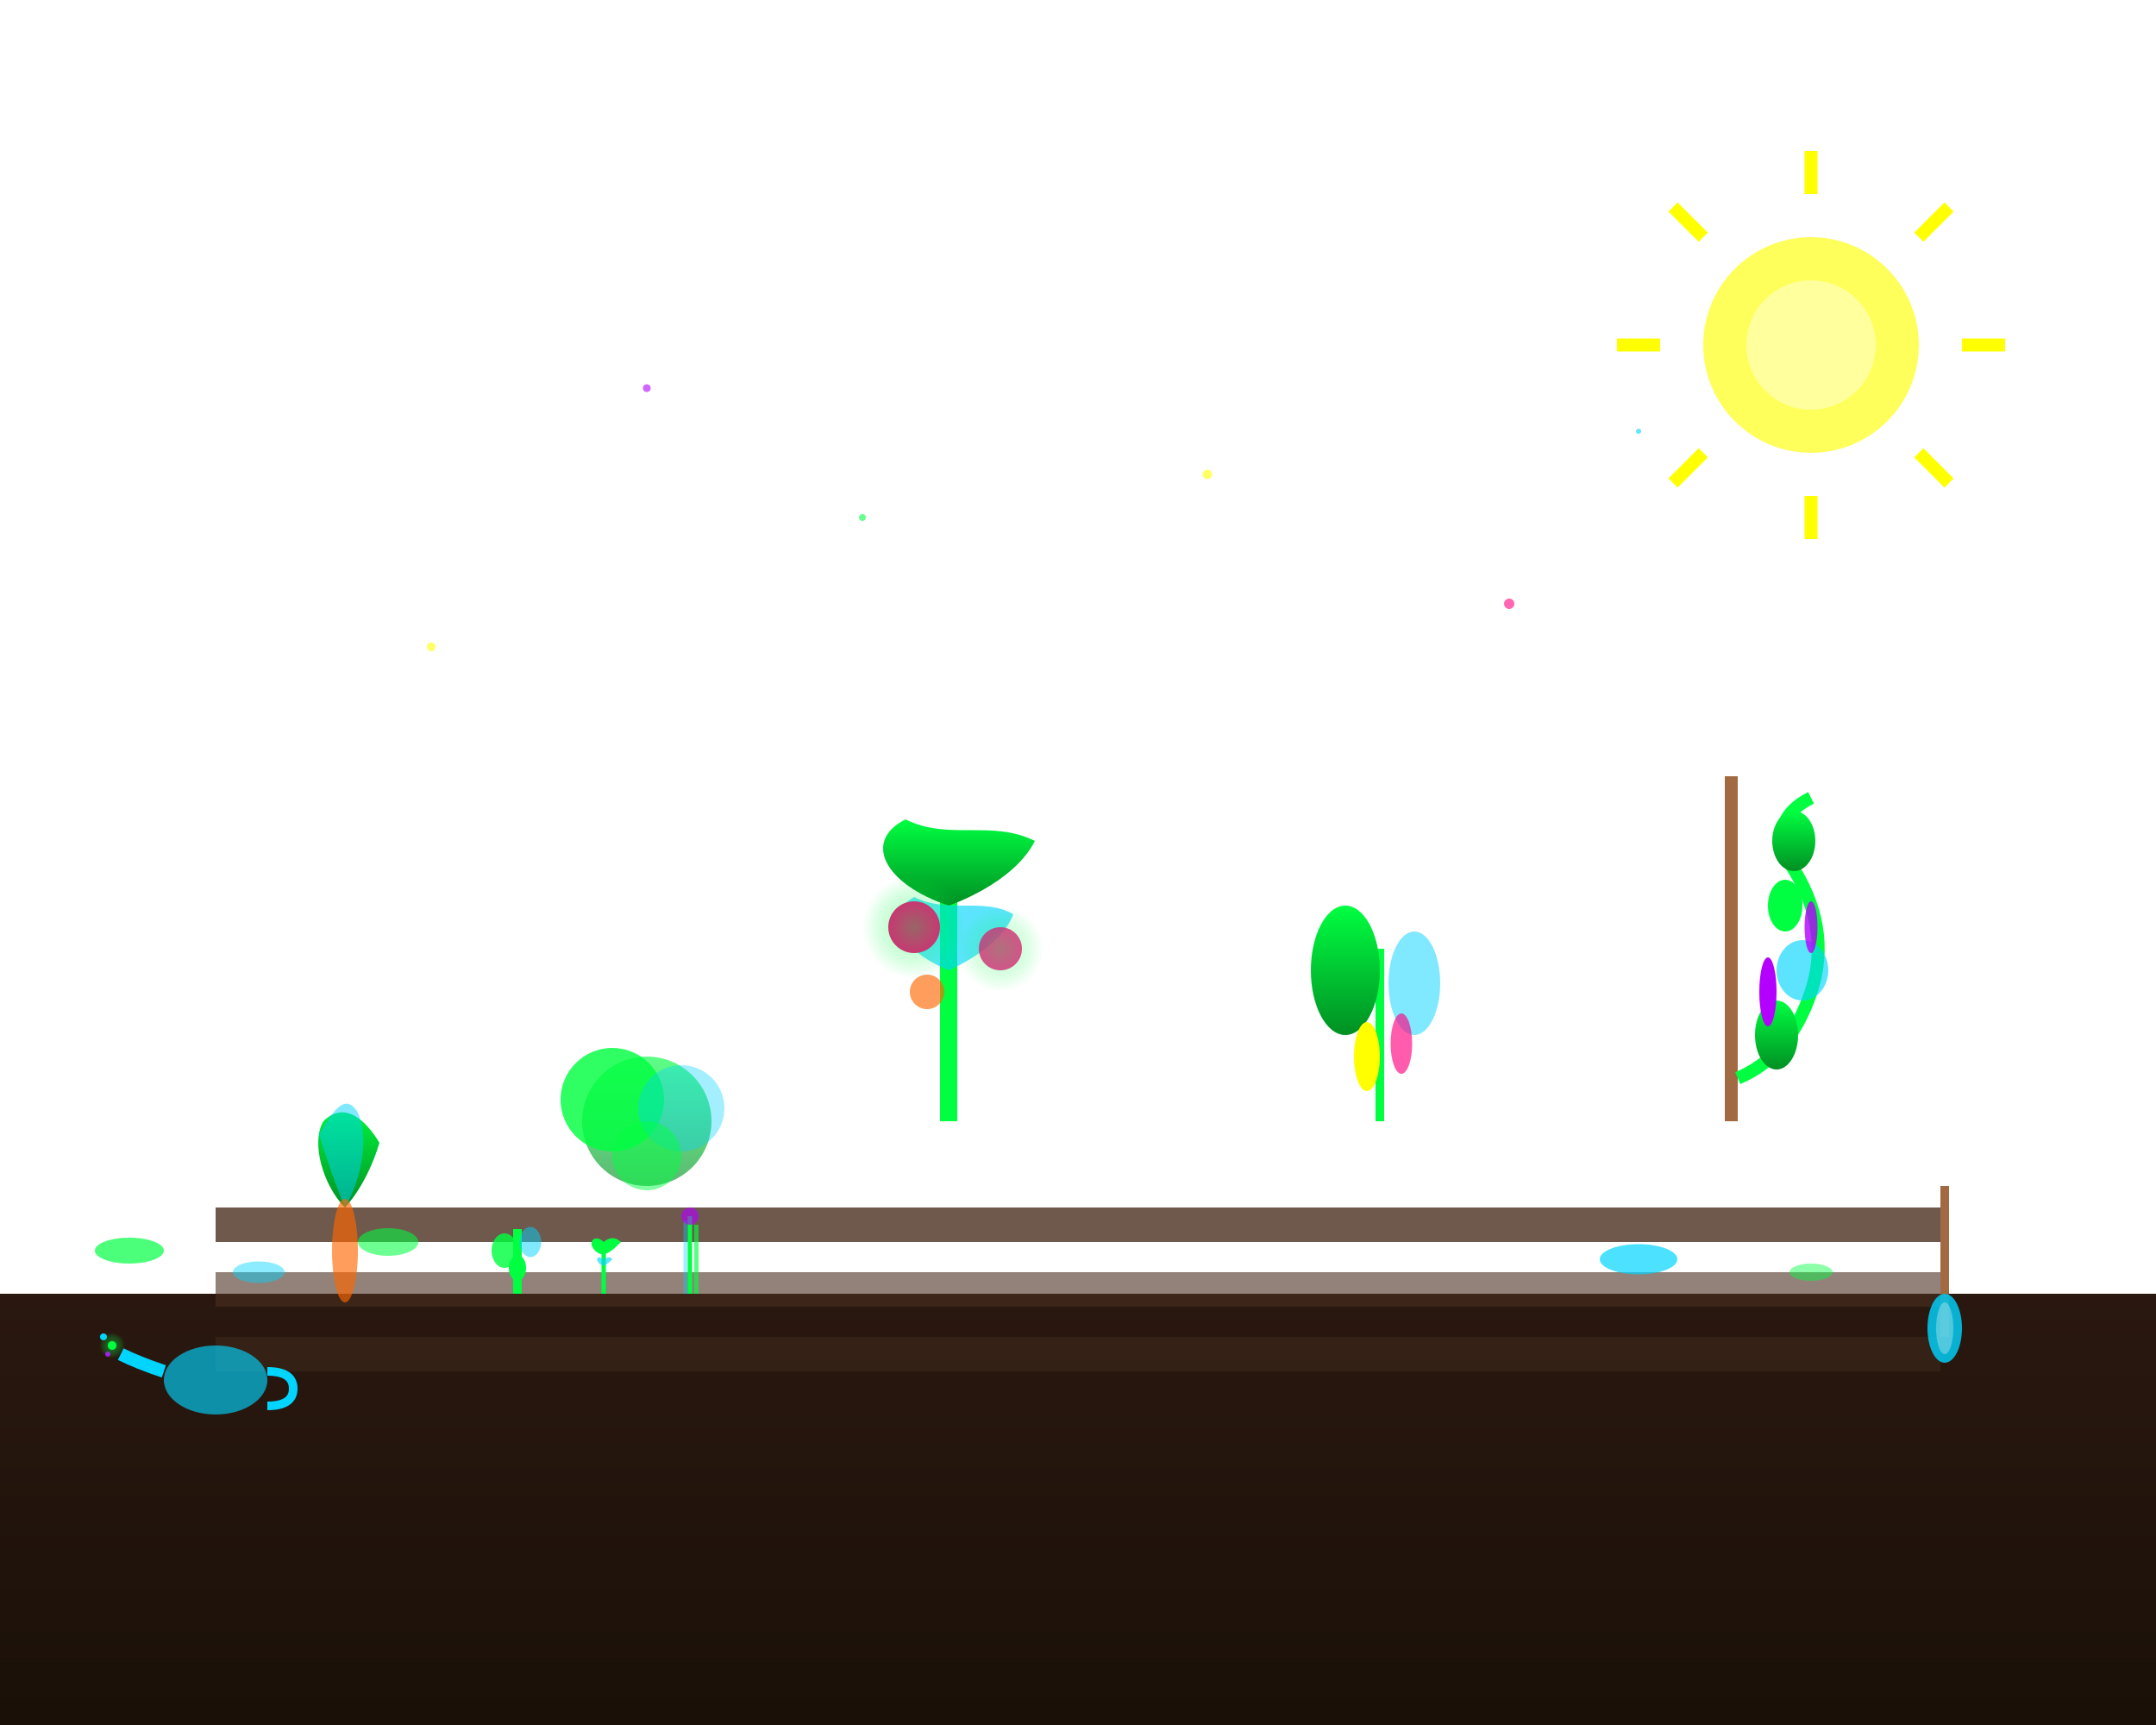
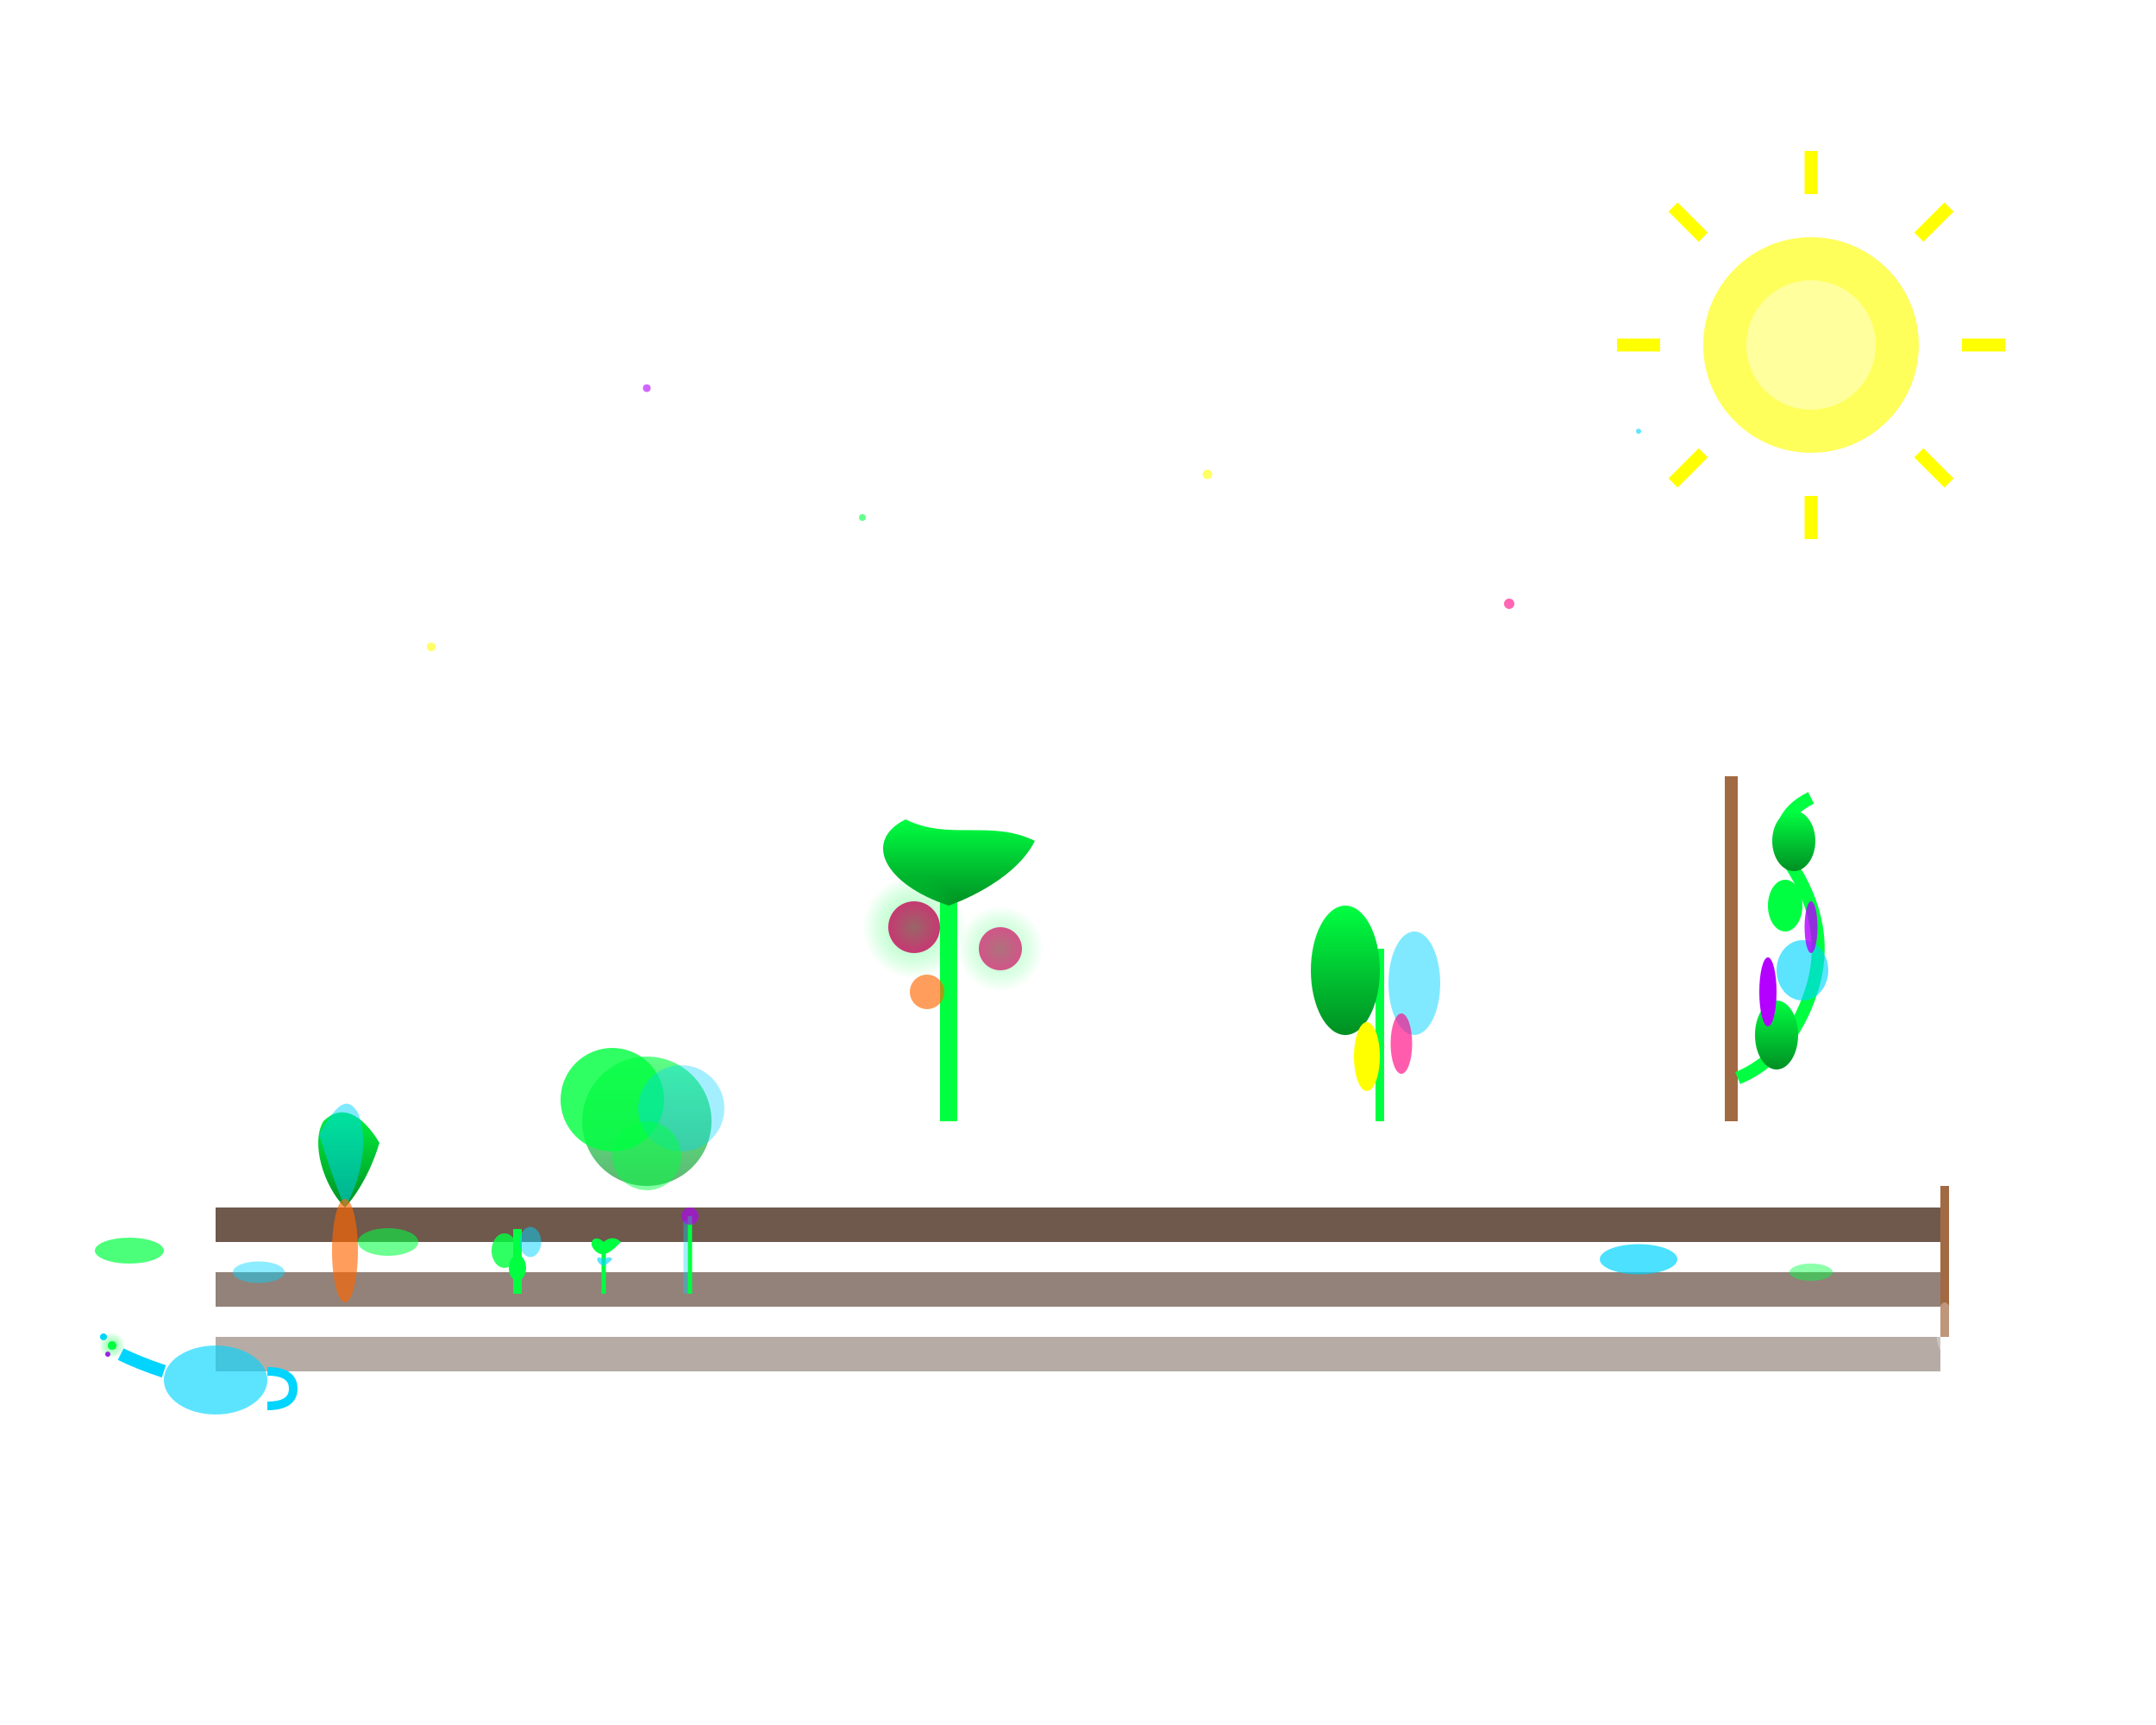
<svg xmlns="http://www.w3.org/2000/svg" width="500" height="400" viewBox="0 0 500 400" fill="none">
  <defs>
    <linearGradient id="groundGradient" x1="0%" y1="0%" x2="0%" y2="100%">
      <stop offset="0%" style="stop-color:#2a1810;stop-opacity:1" />
      <stop offset="100%" style="stop-color:#1a1008;stop-opacity:1" />
    </linearGradient>
    <linearGradient id="plantGradient" x1="0%" y1="0%" x2="0%" y2="100%">
      <stop offset="0%" style="stop-color:#00ff41;stop-opacity:1" />
      <stop offset="100%" style="stop-color:#008f23;stop-opacity:1" />
    </linearGradient>
    <radialGradient id="neonGlow" cx="50%" cy="50%" r="50%">
      <stop offset="0%" style="stop-color:#00ff41;stop-opacity:0.8" />
      <stop offset="70%" style="stop-color:#00ff41;stop-opacity:0.3" />
      <stop offset="100%" style="stop-color:#00ff41;stop-opacity:0" />
    </radialGradient>
    <filter id="strongGlow">
      <feGaussianBlur stdDeviation="4" result="coloredBlur" />
      <feMerge>
        <feMergeNode in="coloredBlur" />
        <feMergeNode in="SourceGraphic" />
      </feMerge>
    </filter>
    <filter id="softGlow">
      <feGaussianBlur stdDeviation="2" result="coloredBlur" />
      <feMerge>
        <feMergeNode in="coloredBlur" />
        <feMergeNode in="SourceGraphic" />
      </feMerge>
    </filter>
  </defs>
-   <rect x="0" y="300" width="500" height="100" fill="url(#groundGradient)" />
  <rect x="50" y="280" width="400" height="8" fill="#4a3020" opacity="0.8" />
  <rect x="50" y="295" width="400" height="8" fill="#4a3020" opacity="0.6" />
  <rect x="50" y="310" width="400" height="8" fill="#4a3020" opacity="0.4" />
  <g id="carrot1" transform="translate(80, 250)">
    <path d="M0 30 C-5 25, -8 15, -5 10 C0 5, 5 10, 8 15 C5 25, 0 30, 0 30" fill="url(#plantGradient)" filter="url(#softGlow)" />
    <path d="M0 30 C3 25, 6 15, 3 8 C0 3, -3 8, -6 13 C-3 23, 0 30, 0 30" fill="#00d4ff" opacity="0.7" filter="url(#softGlow)" />
    <ellipse cx="0" cy="40" rx="3" ry="12" fill="#ff6600" opacity="0.8" filter="url(#softGlow)" />
  </g>
  <g id="lettuce1" transform="translate(150, 260)">
    <circle cx="0" cy="0" r="15" fill="url(#plantGradient)" opacity="0.8" filter="url(#softGlow)" />
    <circle cx="-8" cy="-5" r="12" fill="#00ff41" opacity="0.9" filter="url(#softGlow)" />
    <circle cx="8" cy="-3" r="10" fill="#00d4ff" opacity="0.6" filter="url(#softGlow)" />
    <circle cx="0" cy="8" r="8" fill="#00ff41" opacity="0.7" filter="url(#softGlow)" />
  </g>
  <g id="tomato1" transform="translate(220, 200)">
    <rect x="-2" y="0" width="4" height="60" fill="#00ff41" filter="url(#strongGlow)" />
    <path d="M0 10 C-15 5, -20 -5, -10 -10 C0 -5, 10 -10, 20 -5 C15 5, 0 10, 0 10" fill="url(#plantGradient)" filter="url(#strongGlow)" />
-     <path d="M0 25 C-12 20, -15 12, -8 8 C0 12, 8 8, 15 12 C12 20, 0 25, 0 25" fill="#00d4ff" opacity="0.8" filter="url(#strongGlow)" />
    <circle cx="-8" cy="15" r="6" fill="#ff0080" filter="url(#strongGlow)" />
    <circle cx="12" cy="20" r="5" fill="#ff0080" opacity="0.9" filter="url(#strongGlow)" />
    <circle cx="-5" cy="30" r="4" fill="#ff6600" opacity="0.8" filter="url(#strongGlow)" />
    <circle cx="-8" cy="15" r="12" fill="url(#neonGlow)" opacity="0.5" />
    <circle cx="12" cy="20" r="10" fill="url(#neonGlow)" opacity="0.4" />
  </g>
  <g id="pepper1" transform="translate(320, 220)">
    <rect x="-1" y="0" width="2" height="40" fill="#00ff41" filter="url(#softGlow)" />
    <ellipse cx="-8" cy="5" rx="8" ry="15" fill="url(#plantGradient)" filter="url(#softGlow)" />
    <ellipse cx="8" cy="8" rx="6" ry="12" fill="#00d4ff" opacity="0.7" filter="url(#softGlow)" />
    <ellipse cx="-3" cy="25" rx="3" ry="8" fill="#ffff00" filter="url(#softGlow)" />
    <ellipse cx="5" cy="22" rx="2.5" ry="7" fill="#ff0080" opacity="0.8" filter="url(#softGlow)" />
  </g>
  <g id="beans1" transform="translate(400, 180)">
    <rect x="0" y="0" width="3" height="80" fill="#8B4513" opacity="0.8" />
    <path d="M3 70 Q15 65, 20 50 Q25 35, 15 20 Q10 10, 20 5" fill="none" stroke="#00ff41" stroke-width="3" filter="url(#strongGlow)" />
    <ellipse cx="12" cy="60" rx="5" ry="8" fill="url(#plantGradient)" filter="url(#softGlow)" />
    <ellipse cx="18" cy="45" rx="6" ry="7" fill="#00d4ff" opacity="0.8" filter="url(#softGlow)" />
    <ellipse cx="14" cy="30" rx="4" ry="6" fill="#00ff41" filter="url(#softGlow)" />
    <ellipse cx="16" cy="15" rx="5" ry="7" fill="url(#plantGradient)" filter="url(#softGlow)" />
    <ellipse cx="10" cy="50" rx="2" ry="8" fill="#b300ff" filter="url(#strongGlow)" />
    <ellipse cx="20" cy="35" rx="1.5" ry="6" fill="#b300ff" opacity="0.9" filter="url(#strongGlow)" />
  </g>
  <g id="herbs" transform="translate(120, 300)">
    <g transform="translate(0, 0)">
      <rect x="-1" y="-15" width="2" height="15" fill="#00ff41" filter="url(#softGlow)" />
      <ellipse cx="-3" cy="-10" rx="3" ry="4" fill="#00ff41" opacity="0.9" filter="url(#softGlow)" />
      <ellipse cx="3" cy="-12" rx="2.5" ry="3.5" fill="#00d4ff" opacity="0.7" filter="url(#softGlow)" />
      <ellipse cx="0" cy="-6" rx="2" ry="3" fill="#00ff41" filter="url(#softGlow)" />
    </g>
    <g transform="translate(20, 0)">
      <rect x="-0.5" y="-12" width="1" height="12" fill="#00ff41" filter="url(#softGlow)" />
      <path d="M0 -12 C-2 -14, -4 -12, -2 -10 C0 -8, 2 -10, 4 -12 C2 -14, 0 -12, 0 -12" fill="#00ff41" filter="url(#softGlow)" />
      <path d="M0 -8 C-1.5 -9, -2 -8, -1 -7 C0 -6, 1 -7, 2 -8 C1.5 -9, 0 -8, 0 -8" fill="#00d4ff" opacity="0.8" filter="url(#softGlow)" />
    </g>
    <g transform="translate(40, 0)">
      <rect x="-0.5" y="-18" width="1" height="18" fill="#00ff41" filter="url(#softGlow)" />
-       <rect x="1" y="-16" width="1" height="16" fill="#00ff41" opacity="0.8" filter="url(#softGlow)" />
      <rect x="-1.5" y="-17" width="1" height="17" fill="#00d4ff" opacity="0.6" filter="url(#softGlow)" />
      <circle cx="0" cy="-18" r="2" fill="#b300ff" opacity="0.8" filter="url(#softGlow)" />
    </g>
  </g>
  <g id="wateringCan" transform="translate(50, 320)">
    <ellipse cx="0" cy="0" rx="12" ry="8" fill="#00d4ff" opacity="0.8" filter="url(#strongGlow)" />
    <path d="M12 -2 Q18 -2, 18 2 Q18 6, 12 6" fill="none" stroke="#00d4ff" stroke-width="2" filter="url(#softGlow)" />
    <path d="M-12 -2 Q-18 -4, -22 -6" fill="none" stroke="#00d4ff" stroke-width="3" filter="url(#softGlow)" />
    <circle cx="-24" cy="-8" r="1" fill="#00ff41" filter="url(#strongGlow)" />
    <circle cx="-26" cy="-10" r="0.8" fill="#00d4ff" filter="url(#strongGlow)" />
    <circle cx="-25" cy="-6" r="0.6" fill="#b300ff" filter="url(#strongGlow)" />
    <circle cx="-24" cy="-8" r="3" fill="url(#neonGlow)" opacity="0.6" />
  </g>
  <g id="spade" transform="translate(450, 300)">
    <rect x="0" y="-25" width="2" height="35" fill="#8B4513" opacity="0.8" />
-     <ellipse cx="1" cy="8" rx="4" ry="8" fill="#00d4ff" opacity="0.9" filter="url(#strongGlow)" />
    <ellipse cx="1" cy="8" rx="2" ry="6" fill="#ffffff" opacity="0.3" />
  </g>
  <g id="particles" opacity="0.6">
    <circle cx="100" cy="150" r="1" fill="#ffff00" filter="url(#softGlow)" />
    <circle cx="200" cy="120" r="0.8" fill="#00ff41" filter="url(#softGlow)" />
    <circle cx="350" cy="140" r="1.2" fill="#ff0080" filter="url(#softGlow)" />
    <circle cx="380" cy="100" r="0.6" fill="#00d4ff" filter="url(#softGlow)" />
    <circle cx="150" cy="90" r="0.9" fill="#b300ff" filter="url(#softGlow)" />
    <circle cx="280" cy="110" r="1.1" fill="#ffff00" filter="url(#softGlow)" />
  </g>
  <g id="sun" transform="translate(420, 80)">
    <circle cx="0" cy="0" r="25" fill="#ffff00" opacity="0.8" filter="url(#strongGlow)" />
    <circle cx="0" cy="0" r="15" fill="#ffffff" opacity="0.4" />
    <path d="M0 -35 L0 -45" stroke="#ffff00" stroke-width="3" filter="url(#softGlow)" />
    <path d="M25 -25 L32 -32" stroke="#ffff00" stroke-width="3" filter="url(#softGlow)" />
    <path d="M35 0 L45 0" stroke="#ffff00" stroke-width="3" filter="url(#softGlow)" />
    <path d="M25 25 L32 32" stroke="#ffff00" stroke-width="3" filter="url(#softGlow)" />
    <path d="M0 35 L0 45" stroke="#ffff00" stroke-width="3" filter="url(#softGlow)" />
    <path d="M-25 25 L-32 32" stroke="#ffff00" stroke-width="3" filter="url(#softGlow)" />
    <path d="M-35 0 L-45 0" stroke="#ffff00" stroke-width="3" filter="url(#softGlow)" />
    <path d="M-25 -25 L-32 -32" stroke="#ffff00" stroke-width="3" filter="url(#softGlow)" />
  </g>
  <g id="groundCover" opacity="0.7">
    <ellipse cx="30" cy="290" rx="8" ry="3" fill="#00ff41" filter="url(#softGlow)" />
    <ellipse cx="60" cy="295" rx="6" ry="2.5" fill="#00d4ff" opacity="0.8" filter="url(#softGlow)" />
    <ellipse cx="90" cy="288" rx="7" ry="3.2" fill="#00ff41" opacity="0.9" filter="url(#softGlow)" />
    <ellipse cx="380" cy="292" rx="9" ry="3.5" fill="#00d4ff" filter="url(#softGlow)" />
    <ellipse cx="420" cy="295" rx="5" ry="2" fill="#00ff41" opacity="0.8" filter="url(#softGlow)" />
  </g>
</svg>